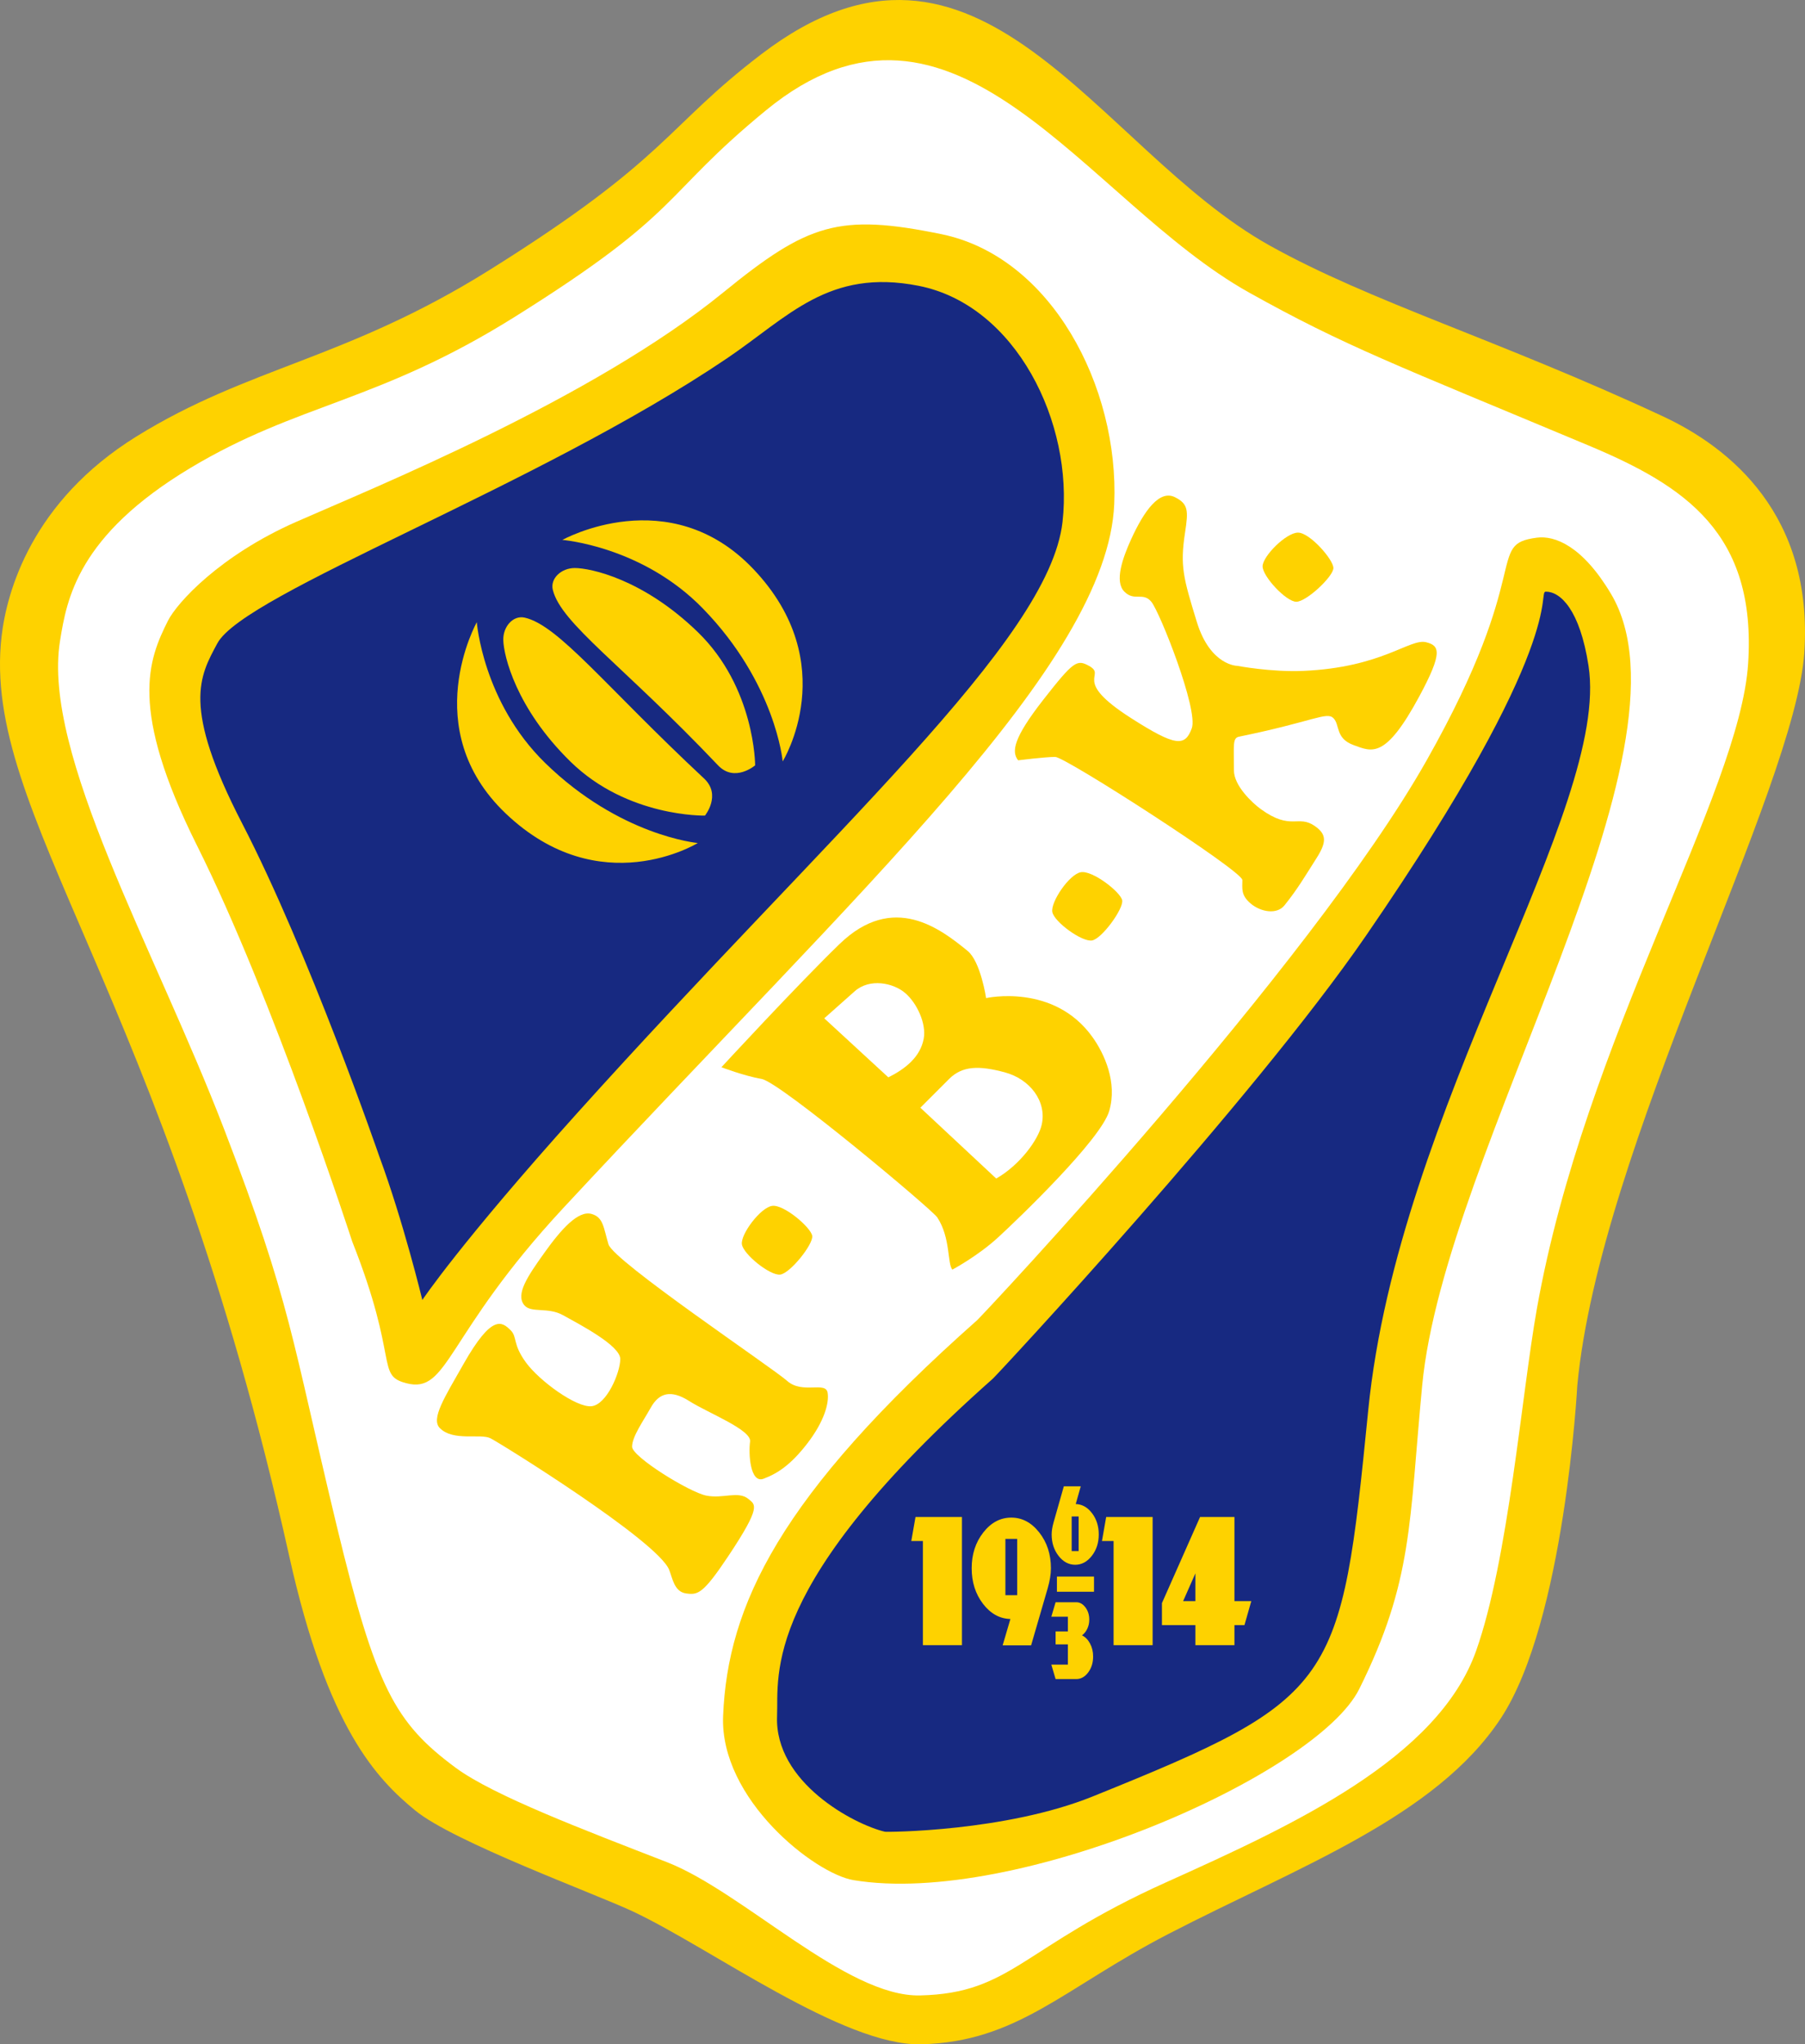
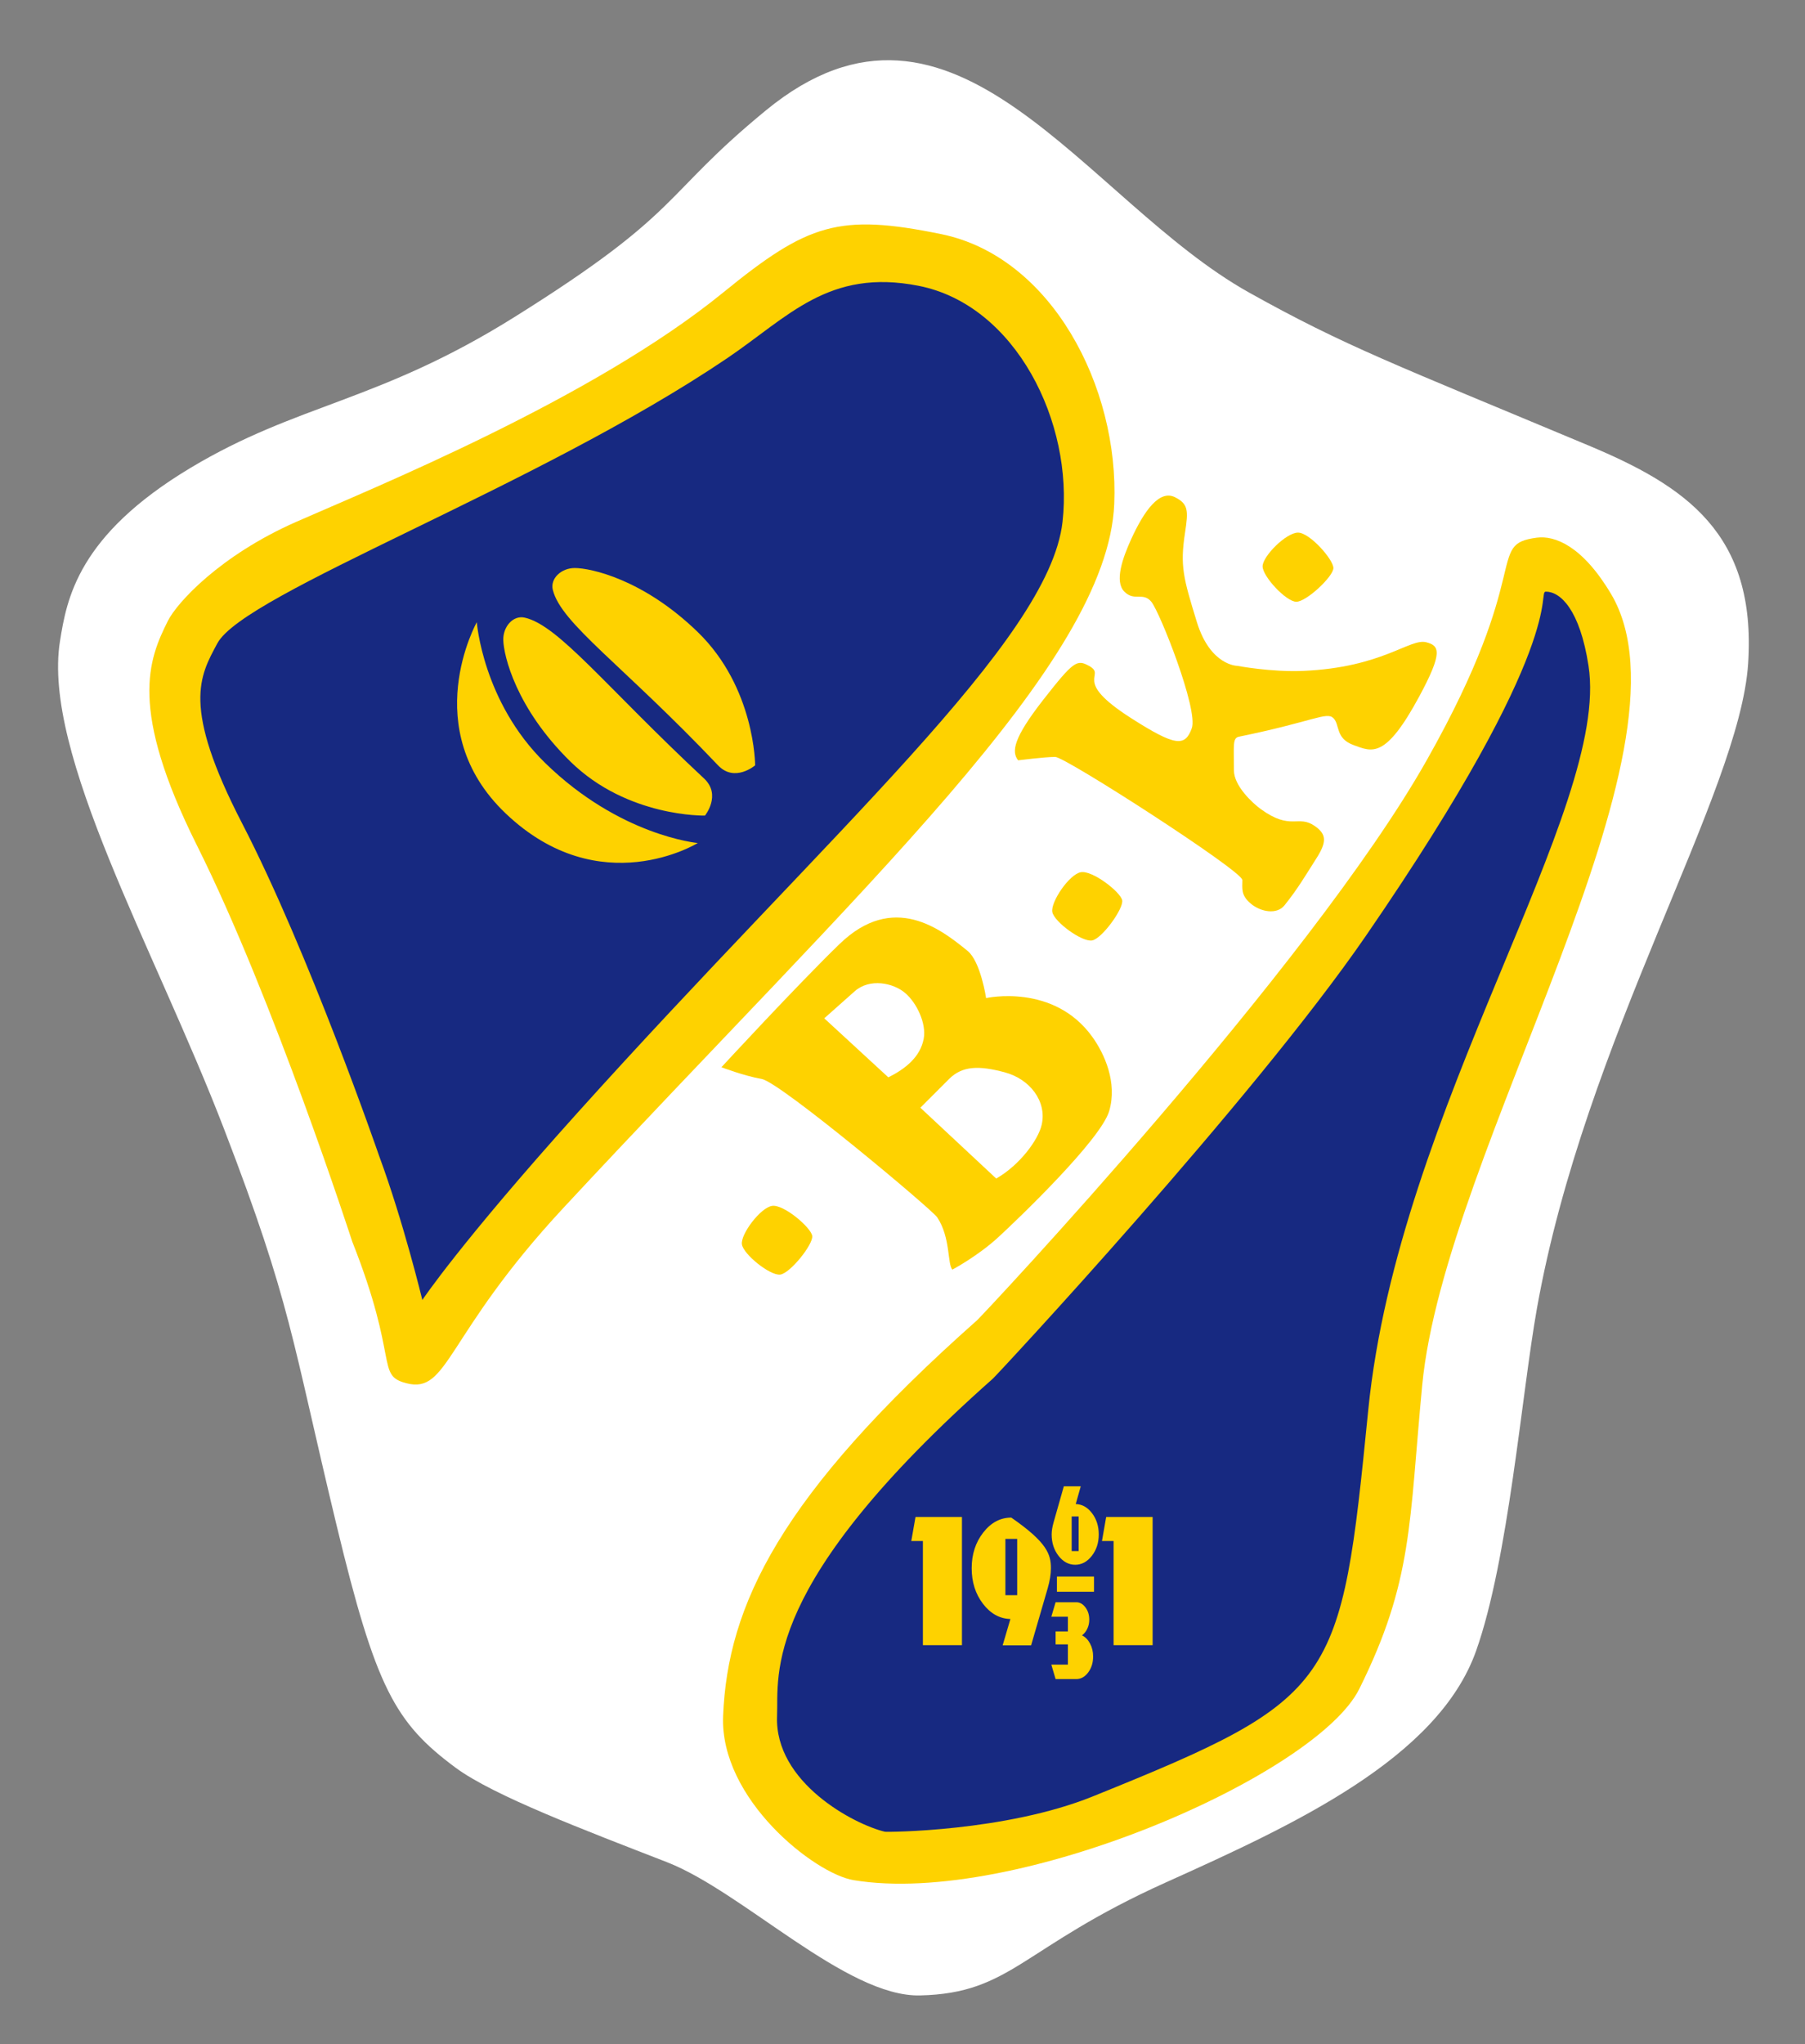
<svg xmlns="http://www.w3.org/2000/svg" version="1.0" id="Ebene_1" x="0px" y="0px" width="388.112px" height="439.409px" viewBox="0 0 388.112 439.409" enable-background="new 0 0 388.112 439.409" xml:space="preserve">
  <rect x="0" y="0" width="388.112" height="439.409" fill="#808080" stroke="none" />
-   <path fill="#FED200" d="M272.934,52.735c21.787,12.167,49.299,20.301,84.582,36.733c14.586,6.793,32.383,21.268,30.452,50.751  c-1.934,29.483-43.984,106.333-48.815,157.566c0,0-2.703,50.7-16.436,71.535c-14.017,21.265-43.499,31.899-71.533,46.398  c-22.493,11.637-32.383,23.201-53.167,23.685c-16.682,0.388-45.212-20.684-61.866-28.519c-8.217-3.864-38.666-14.98-46.884-21.748  c-8.217-6.768-18.842-17.602-27.068-54.616C35.133,212.72-4.017,175.02,0.333,136.836c1.106-9.713,6.526-29.084,28.999-43.016  C53.5,78.837,74.408,77.308,105.218,58.054c38.666-24.167,37.71-30.554,58.482-46.401C210.582-24.114,235.717,31.953,272.934,52.735  L272.934,52.735z" />
  <path fill="#FFFFFF" d="M268.583,62.886c20.698,11.558,31.416,15.468,72.983,32.866c20.783,8.7,36.154,18.875,34.318,46.884  c-1.838,28.01-35.09,80.522-45.434,138.718c-3.301,18.584-6.1,53.838-13.05,73.467c-8.218,23.199-39.36,37.474-66.699,49.783  c-31.128,14.016-33.132,23.84-52.878,24.299c-15.85,0.369-38.129-22.309-54.424-28.646c-17.401-6.768-37.307-14.283-45.433-20.301  c-13.051-9.668-17.178-17.18-25.617-52.199c-9.668-40.117-9.668-47.369-24.167-85.068c-14.928-38.813-39.15-80.718-35.283-104.885  c1.467-9.17,3.867-22.716,28.032-37.217c23.164-13.898,40.333-14.092,69.601-32.384c36.733-22.958,31.398-25.79,54.135-44.465  C205.268-9.614,233.227,43.142,268.583,62.886L268.583,62.886z" />
  <path fill="#FED200" d="M36.099,133.453c-4.157,8.315-8.512,18.744,6.283,48.334c16.435,32.867,33.351,85.068,33.351,85.068  c10.15,25.615,5.039,28.724,11.601,30.449c9.184,2.417,8.217-10.149,33.833-37.7c64.341-69.197,116.968-116.968,118.418-151.284  c1.064-25.186-13.535-53.168-37.217-58c-21.97-4.485-28.613-2.319-46.884,12.567c-28.182,22.963-75.4,42.051-91.833,49.3  C47.216,119.437,38.034,129.587,36.099,133.453L36.099,133.453z" />
  <path fill="#172981" d="M46.732,138.287c-3.767,7.031-7.722,13.449,5.317,38.667c14.483,28.011,29.482,71.532,29.482,71.532  c5.221,14.114,9.281,30.935,9.281,30.935s8.12-12.182,33.253-40.117c54.718-60.818,101.502-101.5,104.399-127.117  c2.417-21.348-10.059-46.632-30.933-50.751c-19.363-3.821-28.013,6.663-41.179,15.564C115.174,104.839,52.533,127.46,46.732,138.287  L46.732,138.287z" />
  <path fill="#FED200" d="M330.448,115.57c-11.113,1.45-0.388,6.638-23.682,47.85c-25.132,44.466-95.583,119.389-96.667,120.352  c-42.533,37.697-53.65,61.384-54.616,85.065c-0.732,17.896,19.706,33.899,28.032,35.283c34.898,5.801,99.569-22.62,108.752-41.084  c11.56-23.242,10.713-35.647,13.532-65.249c4.834-50.752,60.515-136.688,40.601-170.134  C340.258,117.337,334.313,115.065,330.448,115.57L330.448,115.57z" />
  <path fill="#172981" d="M332.385,127.168c-1.937,0,5.219,10.151-38.668,73.952c-24.392,35.461-79.367,94.449-80.234,95.214  c-50.114,44.42-46.038,63.675-46.398,72.5c-0.586,14.316,16.62,23.338,23.192,24.886c0.392,0.093,25.901-0.005,44.667-7.581  c52.686-21.267,53.359-23.779,59.255-83.034c6.462-64.937,52.104-129.246,47.368-159.986  C339.703,131.024,335.504,127.168,332.385,127.168L332.385,127.168z" />
-   <path fill="#FED200" d="M120.924,116.053c0,0,17.16,1.329,30.208,14.741c15.697,16.131,17.16,32.866,17.16,32.866  s13.013-20.999-6.284-41.325C143.883,103.244,120.924,116.053,120.924,116.053L120.924,116.053z" />
  <path fill="#FED200" d="M102.52,133.742c0,0,1.297,17.161,14.684,30.237c16.101,15.727,32.833,17.222,32.833,17.222  s-21.024,12.973-41.313-6.363C89.667,156.677,102.52,133.742,102.52,133.742L102.52,133.742z" />
  <path fill="#FED200" d="M123.583,122.094c-2.899,0-5.327,2.251-4.712,4.713c1.813,7.25,14.862,15.95,35.525,37.7  c3.574,3.764,7.975,0,7.975,0s0-16.676-12.326-28.638C138.268,124.438,126.925,122.094,123.583,122.094L123.583,122.094z" />
  <path fill="#FED200" d="M108.218,137.583c-0.073-2.9,2.117-5.382,4.594-4.828c7.292,1.629,17.296,14.713,38.572,34.575  c3.794,3.542,0.199,7.974,0.199,7.974s-16.67,0.414-28.936-11.611C110.926,152.206,108.301,140.923,108.218,137.583L108.218,137.583  z" />
  <path fill="#FED200" d="M218.92,163.42c0,0,5.801-0.725,7.977-0.725c2.175,0,40.236,24.511,40.236,26.462  c0,1.813-0.361,3.263,1.814,5.076c2.175,1.813,5.617,2.403,7.248,0.361c2.9-3.624,4.351-6.162,6.89-10.149  c2.217-3.488,2.158-5.125-0.364-6.887c-3.625-2.538-5.075,1.086-11.599-3.625c-1.882-1.359-5.801-5.055-5.801-8.337  c0-5.438-0.332-6.96,1.089-7.25c15.949-3.263,18.848-5.438,20.298-3.988s0.364,4.349,4.351,5.799s6.826,3.066,14.139-10.513  c5.075-9.425,4.35-10.875,1.449-11.599c-3.518-0.88-9.426,5.437-26.462,6.162c-6.89,0.293-14.138-1.088-14.138-1.088  s-5.801,0-8.701-9.425c-2.898-9.425-3.643-12.012-2.537-19.213c0.725-4.713,0.725-6.162-2.176-7.612  c-3.305-1.653-6.605,2.862-9.424,9.063c-1.813,3.988-3.625,9.063-1.449,11.238c2.175,2.174,3.986,0,5.798,2.174  c1.813,2.175,10.151,23.2,8.701,27.188c-1.45,3.987-3.457,3.953-13.05-2.175c-13.051-8.337-5.075-9.063-9.063-11.238  c-2.565-1.4-3.264-1.088-9.787,7.25C217.834,158.707,217.473,161.607,218.92,163.42L218.92,163.42z" />
  <path fill="#FED200" d="M279.096,114.482c-2.537,0-7.612,5.076-7.612,7.25c0,2.175,5.075,7.612,7.251,7.612  c2.173,0,7.974-5.438,7.974-7.25C286.708,120.283,281.635,114.482,279.096,114.482L279.096,114.482z" />
  <path fill="#FED200" d="M232.375,187.48c-2.493,0.481-6.512,6.426-6.102,8.562c0.415,2.135,6.428,6.511,8.564,6.1  c2.134-0.414,6.797-6.852,6.455-8.632C240.949,191.73,234.867,186.998,232.375,187.48L232.375,187.48z" />
  <path fill="#FED200" d="M166.025,259.196c-2.512,0.361-6.813,6.106-6.502,8.26c0.309,2.153,6.107,6.814,8.26,6.504  c2.152-0.311,7.118-6.519,6.862-8.313C174.386,263.852,168.537,258.834,166.025,259.196L166.025,259.196z" />
  <path fill="#FED200" d="M204.784,272.895c0,0,5.437-2.9,9.788-6.887c4.348-3.987,22.111-21.025,23.926-27.188  c1.811-6.162-1.043-12.359-3.626-15.95c-8.337-11.601-22.839-8.337-22.839-8.337s-1.172-7.865-3.987-10.15  c-5.801-4.713-15.95-12.688-27.55-1.45c-9.067,8.784-25.375,26.461-25.375,26.461s4.712,1.813,8.7,2.539  c3.988,0.726,36.563,28.018,37.701,29.724C204.42,266.008,203.695,271.806,204.784,272.895L204.784,272.895z" />
-   <path fill="#FED200" d="M99.658,293.196c-4.016,7.087-7.077,11.771-5.074,13.773c2.899,2.9,8.699,1.09,10.874,2.176  c2.175,1.089,35.943,22.068,38.425,28.276c0.725,1.812,1.087,4.712,3.625,5.073c2.537,0.363,3.651,0.142,9.063-7.974  c7.25-10.876,5.849-11.077,4.351-12.327c-2.177-1.811-5.438,0-9.063-0.725c-3.625-0.723-15.95-8.338-15.95-10.513  c0-2.173,2.493-5.647,3.988-8.337c1.813-3.262,4.35-3.987,8.337-1.451c3.987,2.539,13.413,6.165,13.049,8.701  c-0.361,2.537,0,9.063,2.9,7.975c2.9-1.087,5.8-2.898,9.425-7.61c3.625-4.714,4.712-8.701,4.35-10.876  c-0.421-2.529-5.437,0.363-8.7-2.537c-3.262-2.9-37.337-25.737-38.425-29.363c-1.087-3.625-1.087-5.801-3.625-6.525  c-2.875-0.82-6.525,3.262-10.15,8.338c-3.626,5.075-6.217,8.903-4.351,11.237c1.45,1.813,5.075,0.364,8.337,2.175  c3.544,1.969,12.326,6.526,12.326,9.427c0,2.897-2.899,9.785-6.162,10.149c-3.263,0.361-11.238-5.438-14.138-9.427  c-2.899-3.987-1.812-5.437-3.262-6.888C107.959,284.096,105.82,282.321,99.658,293.196L99.658,293.196z" />
  <path fill="#FFFFFF" d="M177.233,218.882l13.776,12.687c3.625-1.811,6.888-4.35,7.613-8.337c0.583-3.209-1.45-7.612-3.988-9.788  c-2.538-2.174-7.612-3.262-10.875-0.363C180.496,215.982,177.233,218.882,177.233,218.882L177.233,218.882z" />
  <path fill="#FFFFFF" d="M197.896,238.095l16.312,15.225c5.075-2.9,9.063-8.337,9.788-11.599c1.11-5.006-2.537-9.788-7.975-11.238  c-5.439-1.45-9.063-1.45-11.963,1.45S197.896,238.095,197.896,238.095L197.896,238.095z" />
  <polygon fill="#FED200" points="206.84,353.613 198.443,353.613 198.443,331.227 195.947,331.227 196.854,326.061 206.84,326.061   206.84,353.613 " />
-   <path fill="#FED200" d="M225.969,337.08c0,1.282-0.237,2.734-0.709,4.36l-3.552,12.217h-6.118l1.665-5.664  c-2.319-0.066-4.284-1.16-5.898-3.276c-1.616-2.116-2.425-4.663-2.425-7.637c0-2.998,0.833-5.562,2.496-7.688  c1.664-2.129,3.672-3.193,6.022-3.193c2.334,0,4.339,1.064,6.009,3.193C225.131,331.518,225.969,334.082,225.969,337.08  L225.969,337.08z M218.717,342.874v-12.098h-2.536v12.098H218.717L218.717,342.874z" />
+   <path fill="#FED200" d="M225.969,337.08c0,1.282-0.237,2.734-0.709,4.36l-3.552,12.217h-6.118l1.665-5.664  c-2.319-0.066-4.284-1.16-5.898-3.276c-1.616-2.116-2.425-4.663-2.425-7.637c0-2.998,0.833-5.562,2.496-7.688  c1.664-2.129,3.672-3.193,6.022-3.193C225.131,331.518,225.969,334.082,225.969,337.08  L225.969,337.08z M218.717,342.874v-12.098h-2.536v12.098H218.717L218.717,342.874z" />
  <polygon fill="#FED200" points="247.838,353.613 239.445,353.613 239.445,331.227 236.947,331.227 237.851,326.061 247.838,326.061   247.838,353.613 " />
-   <path fill="#FED200" d="M269.055,344.143l-1.471,5.166h-2.152v4.304h-8.396v-4.304h-7.195v-4.732l8.201-18.516h7.391v18.082H269.055  L269.055,344.143z M257.035,344.143v-5.96l-2.637,5.96H257.035L257.035,344.143z" />
  <path fill="#FED200" d="M236.254,329.819c0,1.795-0.498,3.328-1.492,4.602c-0.996,1.275-2.185,1.912-3.571,1.912  c-1.396,0-2.591-0.637-3.581-1.912c-0.989-1.273-1.482-2.81-1.482-4.604c0-0.755,0.139-1.624,0.42-2.613l2.195-7.727h3.637  l-1.076,3.807c1.367,0.041,2.537,0.695,3.501,1.963C235.771,326.513,236.254,328.037,236.254,329.819L236.254,329.819z   M231.926,333.388v-7.432h-1.494v7.432H231.926L231.926,333.388z" />
  <path fill="#FED200" d="M235.043,356.051c0,1.346-0.354,2.49-1.066,3.436c-0.713,0.947-1.568,1.421-2.566,1.421h-4.436l-0.916-3.105  h3.557v-4.351h-2.641v-2.785h2.641v-3.172h-3.557l0.916-3.105h4.434c0.766,0,1.423,0.366,1.977,1.102  c0.555,0.734,0.828,1.613,0.828,2.644c0,0.713-0.145,1.37-0.435,1.973c-0.29,0.605-0.669,1.069-1.133,1.399  c0.698,0.329,1.272,0.908,1.724,1.738C234.818,354.075,235.043,355.009,235.043,356.051L235.043,356.051z" />
  <polygon fill="#FED200" points="235.233,342.133 227.26,342.133 227.26,338.87 235.233,338.87 235.233,342.133 " />
</svg>